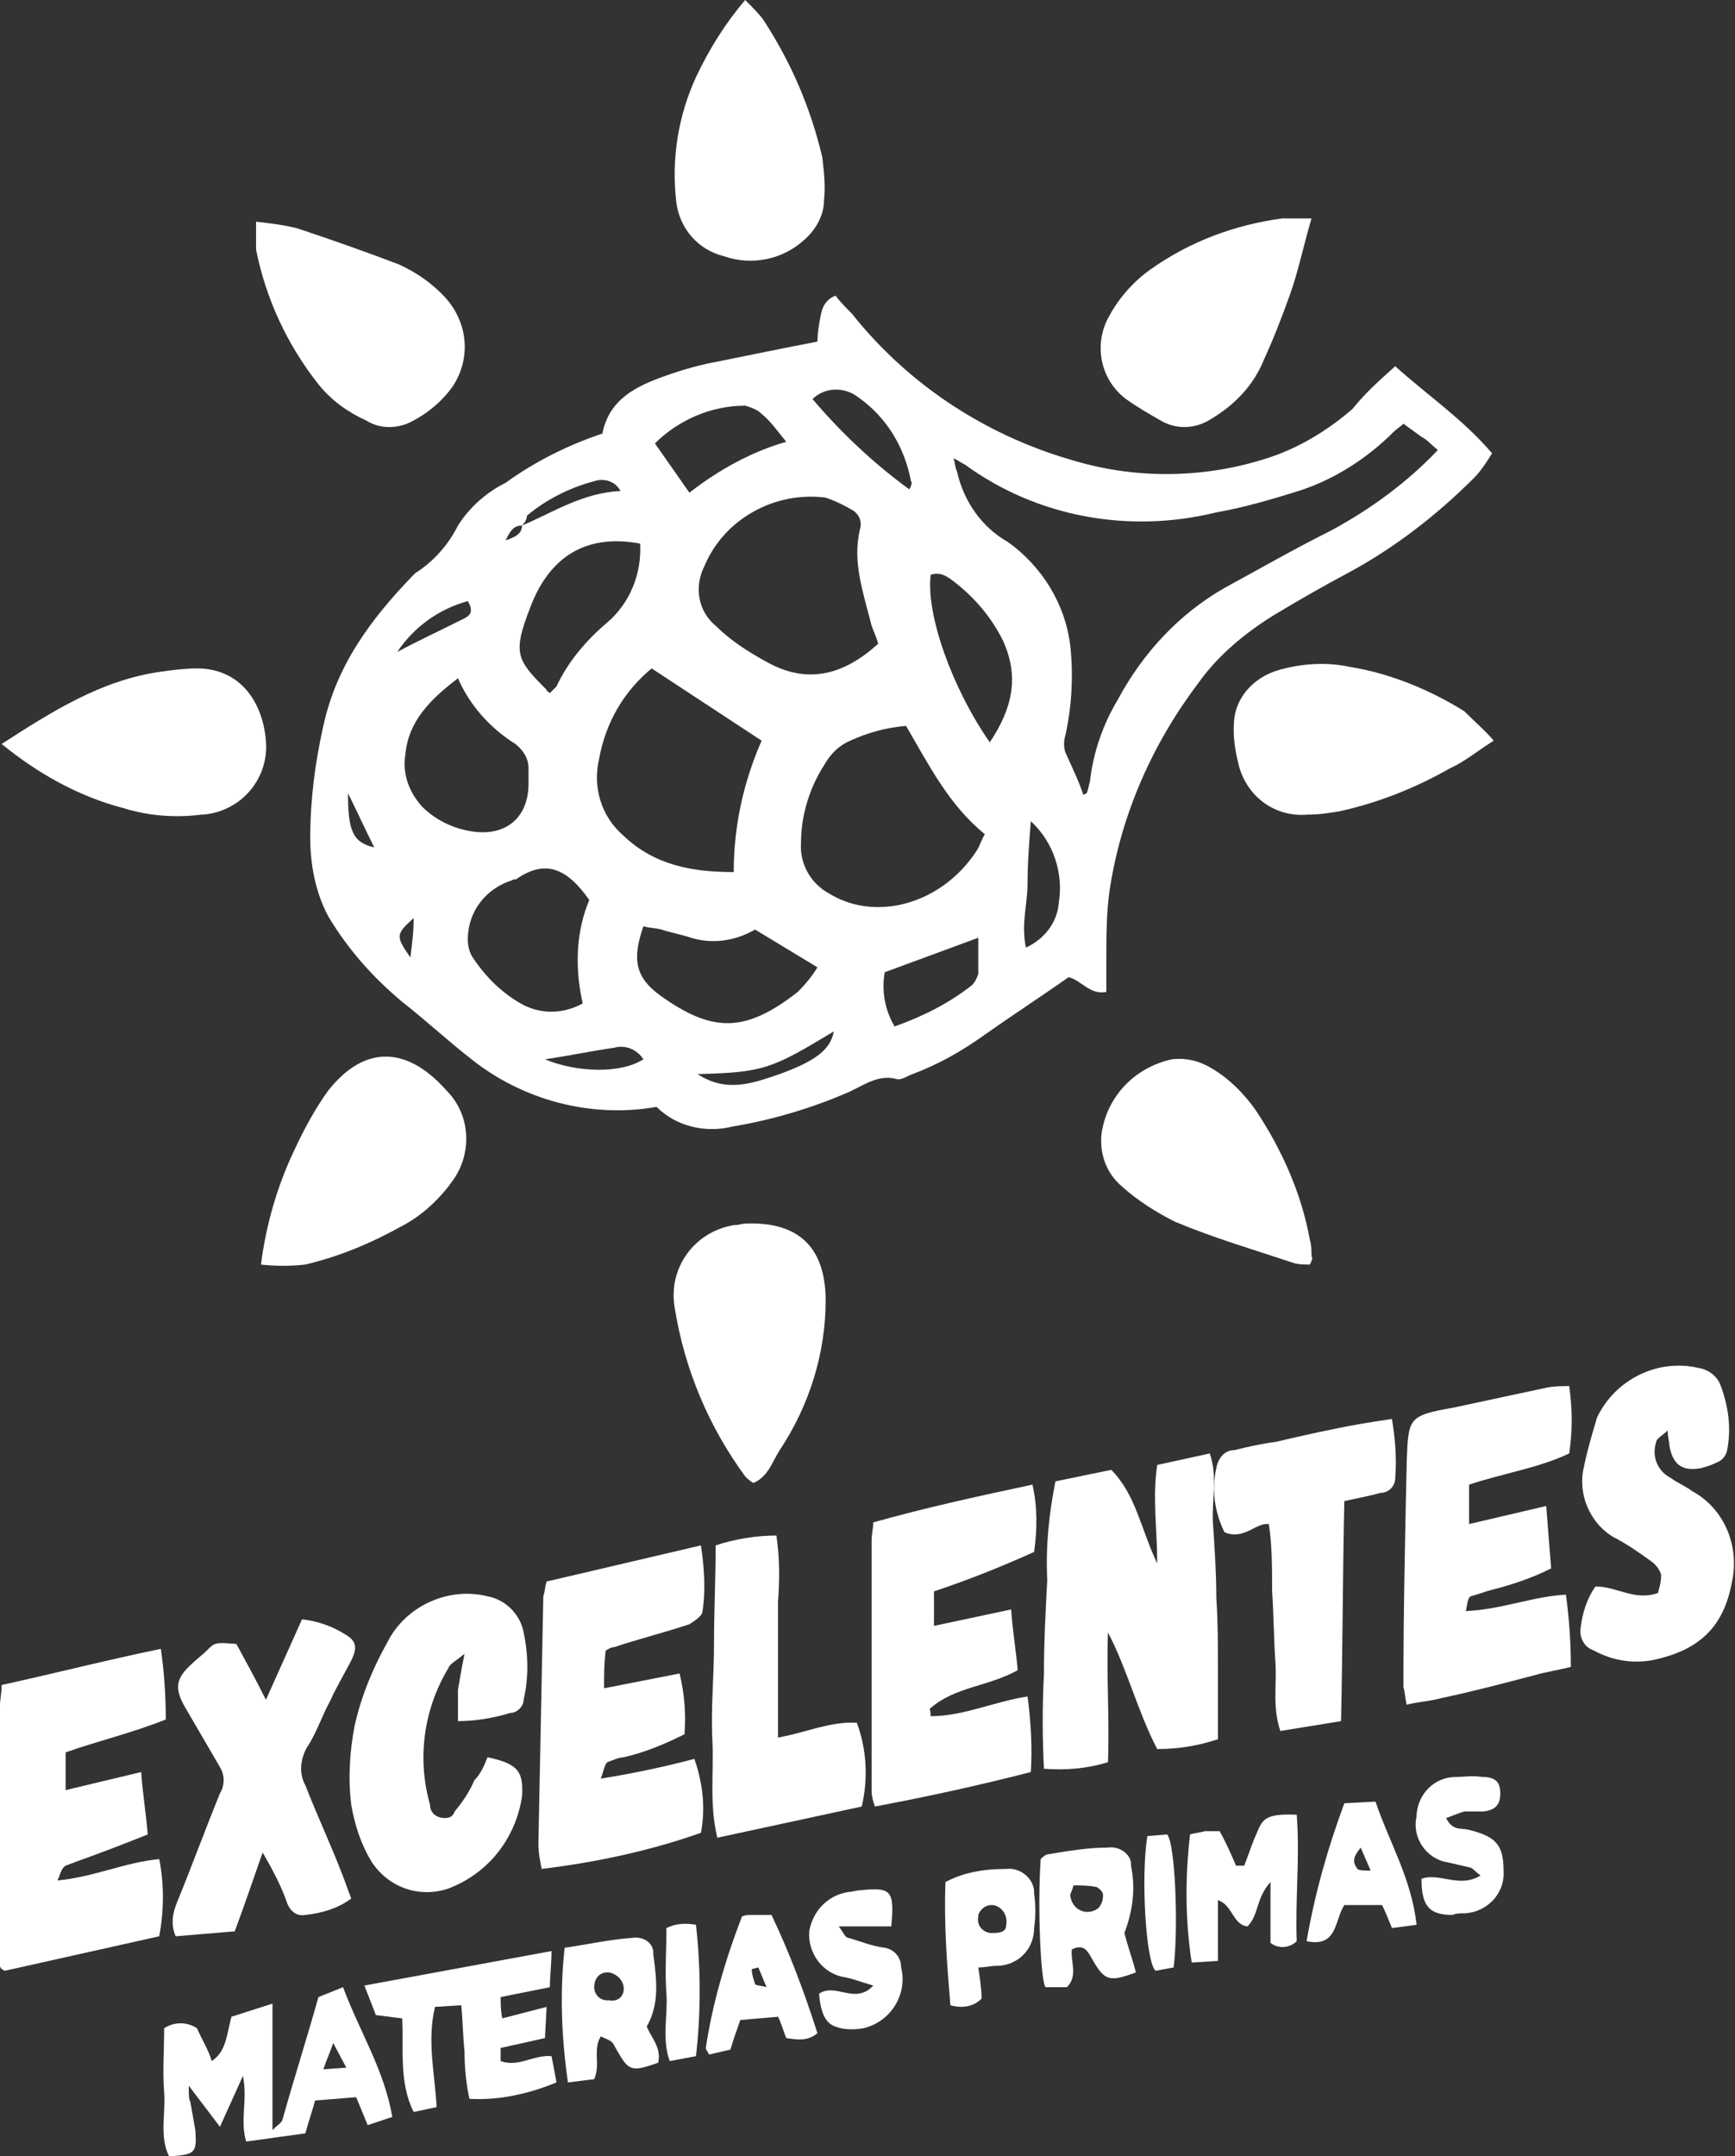
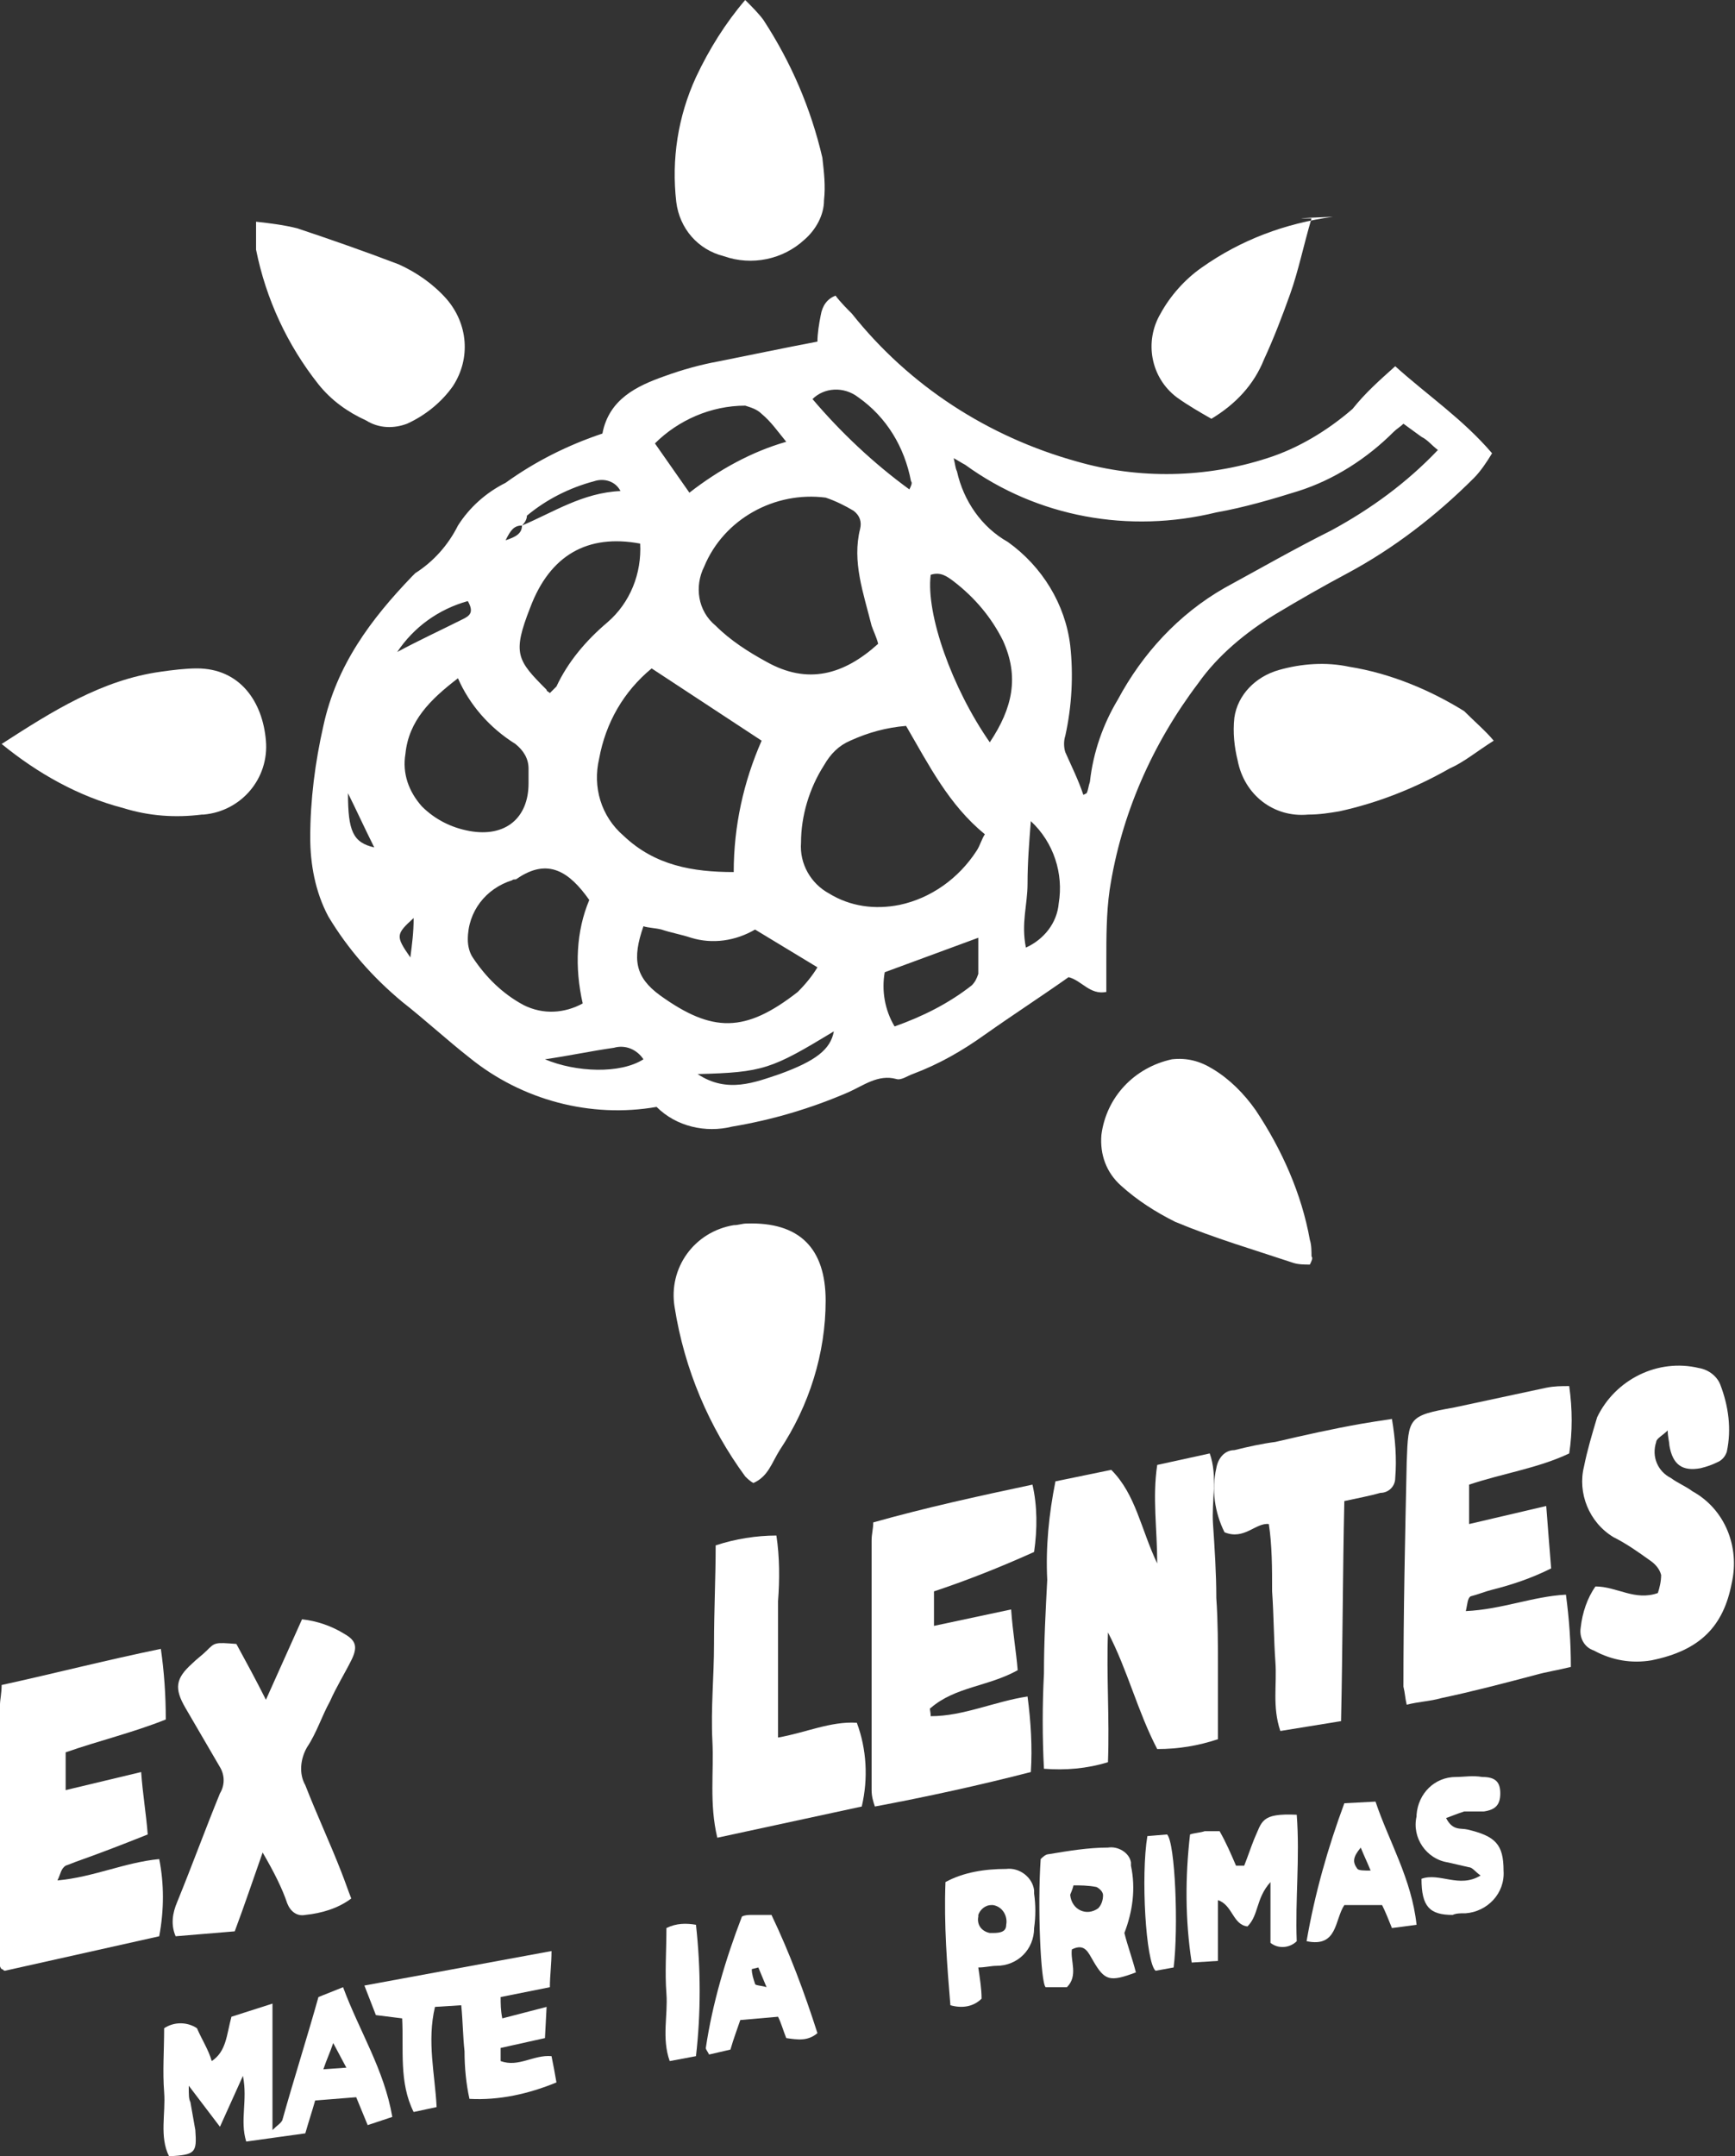
<svg xmlns="http://www.w3.org/2000/svg" xmlns:xlink="http://www.w3.org/1999/xlink" version="1.1" id="Capa_1" x="0px" y="0px" viewBox="0 0 105.7 131.3" style="enable-background:new 0 0 105.7 131.3;" xml:space="preserve">
  <rect x="0" y="0" width="105.7" height="131.3" fill="#333333" stroke="none" />
  <style type="text/css">
	.st0{clip-path:url(#SVGID_00000167368495728171546250000004161704685412201356_);}
	.st1{fill:#FFFFFF;}
	.st2{clip-path:url(#SVGID_00000039837360608468213250000008006321713934257852_);}
	.st3{clip-path:url(#SVGID_00000163768813155873886830000017325212952173987466_);}
	.st4{clip-path:url(#SVGID_00000103954515278258489980000002983735822652184725_);}
	.st5{clip-path:url(#SVGID_00000114765226045716336590000015861804610630563232_);}
</style>
  <g>
    <defs>
      <rect id="SVGID_1_" width="105.7" height="131.3" />
    </defs>
    <clipPath id="SVGID_00000035501294559050484050000003034203929319957422_">
      <use xlink:href="#SVGID_1_" style="overflow:visible;" />
    </clipPath>
    <g id="Grupo_18" transform="translate(0 0)" style="clip-path:url(#SVGID_00000035501294559050484050000003034203929319957422_);">
      <path id="Trazado_57" class="st1" d="M85,22.3c2,1.8,4.1,3.2,5.9,5.3c-0.3,0.5-0.7,1.1-1.1,1.5c-2.3,2.3-4.9,4.3-7.7,5.8    c-1.5,0.8-2.9,1.6-4.4,2.5c-1.8,1.1-3.5,2.5-4.7,4.2c-2.8,3.7-4.7,8-5.4,12.6c-0.2,1.4-0.2,2.9-0.2,4.3c0,0.6,0,1.3,0,1.9    c-1,0.2-1.5-0.7-2.3-0.9c-1.7,1.2-3.4,2.3-5.1,3.5c-1.4,1-2.8,1.8-4.4,2.4c-0.3,0.1-0.7,0.4-1,0.3c-1.1-0.3-2,0.4-2.9,0.8    c-2.3,1-4.7,1.7-7.1,2.1c-1.6,0.4-3.4,0-4.6-1.2c-4,0.7-8.2-0.4-11.4-3c-1.4-1.1-2.7-2.3-4.1-3.4c-1.8-1.5-3.3-3.2-4.5-5.2    c-0.8-1.5-1.1-3.2-1.1-4.8c0-2.3,0.3-4.6,0.8-6.8c0.8-3.7,2.9-6.5,5.4-9.1c0.1-0.1,0.2-0.2,0.2-0.2c1.1-0.7,2-1.7,2.6-2.9    c0.7-1.1,1.7-2,2.9-2.6c1.8-1.3,3.8-2.3,5.9-3c0.4-2.1,2.1-2.9,3.8-3.5c1.1-0.4,2.2-0.7,3.3-0.9c2-0.4,3.9-0.8,6-1.2    c0-0.5,0.1-1.1,0.2-1.6c0.1-0.6,0.4-1,0.9-1.2c0.3,0.4,0.7,0.8,1,1.1c3.5,4.4,8.3,7.5,13.7,9c3.8,1.1,7.9,1,11.6-0.2    c1.9-0.6,3.7-1.7,5.2-3C83.2,23.9,84,23.2,85,22.3 M31.8,32c1.9-0.8,3.7-2,6-2.1c-0.3-0.6-1-0.8-1.6-0.6c-1.5,0.4-2.9,1.1-4.1,2.1    C32.1,31.6,32,31.8,31.8,32c-0.5,0-0.7,0.3-1,0.9C31.4,32.7,31.8,32.5,31.8,32 M66,48.4c0.2-0.1,0.2-0.1,0.2-0.1    c0.1-0.2,0.1-0.4,0.2-0.7c0.2-1.8,0.8-3.5,1.7-5c1.5-2.8,3.7-5.2,6.5-6.8c2.2-1.2,4.3-2.4,6.5-3.5c2.4-1.3,4.6-2.9,6.5-4.9    c-0.4-0.3-0.6-0.6-1-0.8c-0.4-0.3-0.7-0.5-1.1-0.8c-0.2,0.2-0.4,0.3-0.6,0.5c-1.6,1.6-3.6,2.9-5.8,3.6c-1.6,0.5-3.3,1-5,1.3    c-5.3,1.3-10.9,0.3-15.3-2.9c-0.2-0.1-0.5-0.3-0.7-0.4c0.1,0.4,0.1,0.6,0.2,0.8c0.4,1.8,1.5,3.4,3.1,4.3c2.1,1.5,3.5,3.8,3.8,6.3    c0.2,1.8,0.1,3.7-0.3,5.5c-0.1,0.3-0.1,0.7,0,1C65.3,46.7,65.7,47.5,66,48.4 M53.5,39.2c-0.1-0.4-0.3-0.8-0.4-1.1    c-0.5-2-1.2-3.9-0.7-5.9c0.1-0.4,0-0.8-0.4-1.1c-0.5-0.3-1.1-0.6-1.7-0.8c-3.1-0.4-6.2,1.3-7.4,4.2c-0.6,1.2-0.4,2.7,0.7,3.6    c0.9,0.9,2,1.6,3.1,2.2C49.2,41.7,51.4,41.1,53.5,39.2 M55.2,44.2c-1.2,0.1-2.3,0.4-3.4,0.9c-0.7,0.3-1.2,0.8-1.6,1.5    c-0.9,1.4-1.4,3.1-1.4,4.7c-0.1,1.3,0.6,2.5,1.7,3.1c1.3,0.8,2.8,1,4.3,0.7c1.9-0.4,3.6-1.6,4.7-3.3c0.2-0.3,0.3-0.7,0.5-1    C57.8,49,56.6,46.6,55.2,44.2 M39.7,40.7c-1.7,1.4-2.8,3.3-3.2,5.5c-0.4,1.7,0.1,3.5,1.5,4.7c1.9,1.8,4.2,2.2,6.7,2.2    c0-2.8,0.6-5.5,1.7-8L39.7,40.7 M35.9,54.8c-1.2-1.7-2.5-2.6-4.4-1.3c-0.1,0.1-0.2,0-0.3,0.1c-1.6,0.5-2.7,1.9-2.7,3.6    c0,0.4,0.1,0.8,0.3,1.1c0.8,1.2,1.8,2.2,3.1,2.9c1.2,0.6,2.5,0.5,3.6-0.1C35,58.9,35.1,56.7,35.9,54.8 M27.9,41.3    c-1.7,1.3-3,2.6-3.2,4.6c-0.2,1.2,0.2,2.3,1,3.2c0.8,0.8,1.8,1.3,2.9,1.5c2.2,0.4,3.6-0.8,3.6-2.9c0-0.3,0-0.6,0-0.9    c0-0.6-0.3-1.1-0.8-1.5C29.8,44.3,28.6,42.9,27.9,41.3 M46,56.6c-1.2,0.7-2.6,0.9-3.9,0.5c-0.6-0.2-1.2-0.3-1.8-0.5    c-0.4-0.1-0.8-0.1-1.1-0.2c-0.7,2-0.5,3.1,1,4.2c3.2,2.3,5.2,2.3,8.4-0.2c0.5-0.5,0.9-1,1.2-1.5L46,56.6 M33.5,42.2    c0.1-0.1,0.3-0.3,0.4-0.4c0.7-1.5,1.8-2.8,3.1-3.9c1.4-1.2,2.1-3,2-4.8c-3.2-0.6-5.5,0.7-6.7,3.9c-1.1,2.8-0.8,3.2,1,5    C33.3,42.1,33.4,42.1,33.5,42.2 M60.3,45.2c1.4-2.1,1.8-4,0.8-6.2c-0.7-1.4-1.7-2.6-3-3.6c-0.4-0.3-0.8-0.6-1.4-0.4    C56.4,37.4,58,41.9,60.3,45.2 M39.9,27l2.1,3c1.8-1.4,3.8-2.5,5.9-3.1c-0.5-0.6-0.9-1.2-1.5-1.7c-0.3-0.3-0.7-0.4-1-0.5    C43.3,24.7,41.3,25.6,39.9,27 M53.9,59.2c-0.2,1.1,0,2.3,0.6,3.3c1.7-0.6,3.3-1.4,4.7-2.5c0.2-0.2,0.3-0.4,0.4-0.7    c0-0.7,0-1.5,0-2.2L53.9,59.2 M49.5,24.3c1.7,2,3.7,3.9,5.9,5.5c0.1-0.2,0.2-0.4,0.1-0.5c-0.4-2.1-1.5-3.9-3.2-5.1    C51.4,23.5,50.2,23.6,49.5,24.3 M62.5,57.7c1.1-0.5,1.9-1.5,2-2.7c0.3-1.8-0.3-3.7-1.7-5c-0.1,1.3-0.2,2.5-0.2,3.8    S62.2,56.2,62.5,57.7 M50.8,62.8c-3.8,2.3-4.3,2.5-8.3,2.6c1.8,1.2,3.5,0.5,5,0C49.7,64.6,50.6,63.9,50.8,62.8 M39.2,64.5    c-0.4-0.6-1.1-0.9-1.8-0.7c-1.4,0.2-2.8,0.5-4.2,0.7C35.1,65.3,37.8,65.4,39.2,64.5 M24.2,39.7c1.3-0.7,2.6-1.3,4-2    c0.4-0.2,0.7-0.4,0.3-1.1C26.7,37.1,25.2,38.2,24.2,39.7 M22.8,51.6c-0.6-1.2-1.1-2.3-1.6-3.3C21.2,50.6,21.5,51.3,22.8,51.6     M25.2,55.9c-1.1,1-1.1,1.1-0.2,2.4C25.1,57.5,25.2,56.8,25.2,55.9" />
      <path id="Trazado_58" class="st1" d="M70.5,89.2l3.2-0.7c0.5,1.4,0.1,2.9,0.2,4.3c0.1,1.5,0.2,3,0.2,4.5c0.1,1.4,0.1,2.9,0.1,4.3    s0,2.9,0,4.3c-1.2,0.4-2.4,0.6-3.7,0.6c-1.2-2.3-1.8-4.8-3-7.1c-0.1,2.6,0.1,5.2,0,7.9c-1.3,0.4-2.6,0.5-3.9,0.4    c-0.1-1.9-0.1-3.9,0-5.8c0-1.9,0.1-3.8,0.2-5.7c-0.1-2,0.1-4,0.5-6l3.4-0.7c1.5,1.5,1.8,3.6,2.8,5.7    C70.5,93.1,70.2,91.2,70.5,89.2" />
-       <path id="Trazado_59" class="st1" d="M33.3,96.3l9.4-2.2c0.2,1.3,0.3,2.7,0.1,4c0,0.3-0.5,0.6-0.8,0.8c-1.5,0.5-3.1,0.9-4.6,1.4    c-0.2,0-0.3,0.1-0.5,0.2c-0.1,0.8-0.1,1.5-0.1,2.3l4.6-0.9c0.3,1.2,0.4,2.5,0.3,3.7c-1.2,0.6-2.4,1.1-3.7,1.4    c-0.3,0-0.7,0.2-1,0.3c-0.2,0.2-0.2,0.5-0.4,1c1.9-0.3,3.8-0.7,5.7-1.2c0.5,1.4,0.7,3,0.4,4.5c-3.1,1.1-6.4,1.8-9.7,2.2    c-0.1-0.5-0.2-1-0.2-1.5c0.1-5,0.2-10,0.3-15.1C33.2,96.9,33.2,96.6,33.3,96.3" />
      <path id="Trazado_60" class="st1" d="M3.5,114.5c2.2-0.2,4.1-1.1,6.2-1.3c0.3,1.5,0.3,3.1,0,4.7L0.3,120c-0.1,0-0.1-0.1-0.2-0.1    c0,0-0.1-0.1-0.1-0.2c0-5.3,0-10.6,0-15.9c0-0.3,0.1-0.7,0.1-1.2c3.2-0.7,6.3-1.5,9.7-2.2c0.2,1.4,0.3,2.8,0.3,4.3    c-2,0.8-4.1,1.3-6.1,2v2.3l4.6-1.1c0.1,1.4,0.3,2.5,0.4,3.8c-1.5,0.6-2.8,1.1-4.2,1.6c-0.3,0.1-0.5,0.2-0.8,0.3    C3.7,113.8,3.7,114.1,3.5,114.5" />
      <path id="Trazado_61" class="st1" d="M89.5,90.4v2.4l4.7-1.1c0.1,1.4,0.2,2.5,0.3,3.8c-1.2,0.6-2.4,1-3.6,1.3    c-0.4,0.1-0.9,0.3-1.3,0.4c-0.2,0.1-0.2,0.5-0.3,0.9c2.2-0.1,4.1-0.9,6.1-1c0.2,1.5,0.3,2.9,0.3,4.4c-0.8,0.2-1.5,0.3-2.2,0.5    c-1.9,0.5-3.8,1-5.7,1.4c-0.7,0.2-1.3,0.2-2.1,0.4c-0.1-0.4-0.1-0.7-0.2-1.1c0-4.6,0.1-9.1,0.2-13.7c0.1-2.7,0.1-2.8,2.9-3.3    c1.9-0.4,3.7-0.8,5.6-1.2c0.5-0.1,0.9-0.1,1.4-0.1c0.2,1.4,0.2,2.8,0,4.1C93.7,89.4,91.6,89.7,89.5,90.4" />
      <path id="Trazado_62" class="st1" d="M56.9,96.9V99l4.7-1c0.1,1.4,0.3,2.5,0.4,3.7c-1.8,1-3.8,1-5.3,2.3c-0.1,0,0,0.2,0,0.5    c2,0,3.9-0.9,5.9-1.2c0.2,1.5,0.3,3.1,0.2,4.6c-3.1,0.8-6.3,1.5-9.5,2.1c-0.1-0.3-0.2-0.6-0.2-1c0-5.1,0-10.1,0-15.2    c0-0.4,0.1-0.7,0.1-1.1c3.2-0.9,6.4-1.6,9.7-2.3c0.3,1.3,0.3,2.7,0.1,4.1C61,95.4,59,96.2,56.9,96.9" />
-       <path id="Trazado_63" class="st1" d="M29.7,107c1.9,0.4,2.2,0.9,2.1,2.4c-0.4,2.6-2.1,4.7-4.5,5.6c-1.8,0.6-3.7-0.1-4.7-1.7    c-0.6-1-1-2.2-1.2-3.4c-0.2-1.6-0.1-3.2,0.2-4.8c0.4-1.8,1.1-3.5,2-5.1c1.1-2.2,3.7-3.4,6.1-2.8c1.1,0.2,2,1.1,2.2,2.2    c0.3,1.4,0.3,2.8,0,4.1c0,0.4-0.4,0.8-0.8,0.8c-1,0.3-2.1,0.5-3.2,0.5c0-0.7,0-1.3,0-1.9c0.1-0.6,0.2-1.2,0.4-2.2    c-0.6,0.5-0.9,0.6-1,0.9c-1.5,2.5-1.9,5.5-1.1,8.3c0,0.5,0.4,0.8,0.9,0.8c0.3,0,0.5-0.1,0.6-0.4c0.5-0.6,0.9-1.2,1.2-1.9    C29.3,108,29.5,107.5,29.7,107" />
      <path id="Trazado_64" class="st1" d="M16,112.8c-0.6,1.7-1.1,3.2-1.7,4.8l-3.6,0.3c-0.3-0.7-0.2-1.4,0.1-2.1    c0.9-2.2,1.7-4.4,2.6-6.6c0.3-0.5,0.3-1.1,0-1.6c-0.7-1.2-1.4-2.4-2.1-3.6c-0.7-1.2-0.6-1.8,0.4-2.7c0.3-0.3,0.6-0.5,0.9-0.8    c0.5-0.5,0.5-0.5,1.8-0.4c0.6,1.1,1.2,2.2,1.8,3.4l2.2-4.9c0.9,0.1,1.8,0.4,2.6,0.9c0.7,0.4,0.8,0.8,0.4,1.6    c-0.4,0.8-0.9,1.6-1.3,2.5c-0.5,0.9-0.8,1.9-1.4,2.8c-0.4,0.7-0.5,1.6-0.1,2.3c0.7,1.8,1.5,3.5,2.2,5.3c0.2,0.5,0.4,1.1,0.6,1.6    c-0.8,0.6-1.8,0.9-2.8,1c-0.5,0.1-0.9-0.2-1.1-0.7C17.2,115,16.7,114,16,112.8" />
      <path id="Trazado_65" class="st1" d="M97.2,96.6c1.3,0,2.4,0.9,3.8,0.4c0.1-0.3,0.2-0.7,0.2-1.1c-0.1-0.4-0.4-0.7-0.7-0.9    c-0.7-0.5-1.4-1-2.2-1.4c-1.5-0.9-2.2-2.7-1.8-4.3c0.2-1,0.5-2,0.8-3c1.1-2.3,3.7-3.6,6.2-3c0.6,0.1,1.1,0.5,1.3,1    c0.5,1.3,0.7,2.7,0.4,4.1c-0.1,0.3-0.3,0.5-0.5,0.6c-0.4,0.2-0.7,0.3-1.1,0.4c-1.1,0.2-1.7-0.2-1.9-1.4c0-0.2-0.1-0.5-0.1-0.9    c-0.3,0.3-0.7,0.5-0.7,0.7c-0.3,0.9,0.1,1.8,0.9,2.2c0.4,0.3,0.9,0.5,1.3,0.8c2,1.1,2.9,3.4,2.4,5.6c-0.5,2.6-1.9,4.1-4.9,4.7    c-1.2,0.2-2.4,0-3.5-0.6c-0.6-0.2-0.9-0.8-0.8-1.4C96.4,98.2,96.7,97.3,97.2,96.6" />
      <path id="Trazado_66" class="st1" d="M74.6,93.3c-0.6-1.2-0.8-2.6-0.5-3.9c0.1-0.6,0.5-1.1,1.1-1.1c0.8-0.2,1.7-0.4,2.5-0.5    c1.7-0.4,3.5-0.8,5.2-1.1c0.6-0.1,1.2-0.2,1.9-0.3c0.2,1.2,0.3,2.4,0.2,3.6c0,0.5-0.4,0.9-0.9,0.9c-0.7,0.2-1.3,0.3-2.2,0.5    c-0.1,4.4-0.1,8.9-0.2,13.4l-3.7,0.6c-0.5-1.5-0.2-2.8-0.3-4.2c-0.1-1.4-0.1-2.9-0.2-4.3c0-1.4,0-2.8-0.2-4.1    C76.5,92.7,75.8,93.8,74.6,93.3" />
      <path id="Trazado_67" class="st1" d="M45.9,90.3c-0.2-0.1-0.4-0.3-0.5-0.4c-2.2-3-3.7-6.5-4.3-10.3c-0.4-2.4,1.2-4.6,3.6-5    c0.3,0,0.5-0.1,0.8-0.1c3.2-0.1,4.8,1.5,4.8,4.7c0,3.2-1,6.4-2.8,9.1C47,89.1,46.8,89.9,45.9,90.3" />
-       <path id="Trazado_68" class="st1" d="M15.9,77c0.3-2.4,1-4.8,2-6.9c0.6-1.3,1.3-2.6,2.1-3.7c2.3-2.9,4.9-2.6,7.2,0    c1.5,1.5,1.6,3.9,0.3,5.6c-0.8,1.1-1.9,2.1-3.1,2.7c-1.8,1-3.7,1.8-5.8,2.3C17.7,77.1,16.8,77.1,15.9,77" />
      <path id="Trazado_69" class="st1" d="M0.1,45.3c3.1-2,6.1-3.9,9.7-4.4c0.7-0.1,1.5-0.2,2.2-0.2c2.6,0,4,2,4.2,4.4    c0.2,2.3-1.5,4.3-3.8,4.5c0,0,0,0-0.1,0c-1.6,0.2-3.2,0.1-4.8-0.4C4.8,48.5,2.3,47.1,0.1,45.3" />
      <path id="Trazado_70" class="st1" d="M79.8,77c-0.3,0-0.7,0-1-0.1c-2.4-0.8-4.8-1.5-7.2-2.5c-1.2-0.6-2.3-1.3-3.3-2.2    c-0.9-0.8-1.3-1.9-1.2-3.1c0.3-2.3,2-4.1,4.3-4.6c0.9-0.1,1.7,0.1,2.5,0.6c1,0.6,1.9,1.5,2.6,2.5c1.6,2.4,2.8,5.1,3.3,7.9    c0.1,0.3,0.1,0.7,0.1,1C80,76.6,79.9,76.8,79.8,77" />
      <path id="Trazado_71" class="st1" d="M45.4,0c0.4,0.4,0.8,0.8,1.1,1.2c1.7,2.6,2.9,5.4,3.6,8.4c0.1,0.9,0.2,1.7,0.1,2.6    c0,0.9-0.5,1.8-1.2,2.4c-1.3,1.2-3.2,1.6-4.9,1c-1.6-0.4-2.7-1.7-2.9-3.3c-0.3-2.6,0.1-5.2,1.2-7.6C43.2,3,44.2,1.4,45.4,0" />
-       <path id="Trazado_72" class="st1" d="M79.9,13.3c-0.5,1.7-0.8,3.2-1.3,4.6c-0.5,1.4-1,2.7-1.6,4c-0.6,1.5-1.7,2.7-3.2,3.6    c-0.9,0.6-2.1,0.7-3.1,0.1c-0.7-0.4-1.4-0.8-2.1-1.3c-1.6-1.2-2-3.4-1-5.1c0.6-1.1,1.5-2.1,2.5-2.8c2.4-1.7,5.1-2.7,8-3.1    C78.7,13.3,79.1,13.3,79.9,13.3" />
+       <path id="Trazado_72" class="st1" d="M79.9,13.3c-0.5,1.7-0.8,3.2-1.3,4.6c-0.5,1.4-1,2.7-1.6,4c-0.6,1.5-1.7,2.7-3.2,3.6    c-0.7-0.4-1.4-0.8-2.1-1.3c-1.6-1.2-2-3.4-1-5.1c0.6-1.1,1.5-2.1,2.5-2.8c2.4-1.7,5.1-2.7,8-3.1    C78.7,13.3,79.1,13.3,79.9,13.3" />
      <path id="Trazado_73" class="st1" d="M15.6,13.5c0.9,0.1,1.7,0.2,2.5,0.4c2.1,0.7,4.1,1.4,6.2,2.2c1.1,0.5,2.1,1.2,2.9,2.1    c1.3,1.5,1.5,3.6,0.4,5.3c-0.7,1-1.7,1.8-2.8,2.3c-0.8,0.3-1.7,0.3-2.5-0.2c-1.1-0.5-2.1-1.2-2.9-2.2c-1.9-2.4-3.2-5.2-3.8-8.2    C15.6,14.6,15.6,14,15.6,13.5" />
      <path id="Trazado_74" class="st1" d="M91,45.1c-1.1,0.7-1.8,1.3-2.7,1.7c-2.1,1.2-4.4,2.1-6.7,2.6c-0.6,0.1-1.2,0.2-1.9,0.2    c-2.1,0.2-3.9-1.2-4.3-3.3c-0.2-0.8-0.3-1.7-0.2-2.6c0.2-1.4,1.3-2.5,2.7-2.9c1.4-0.4,2.9-0.5,4.3-0.2c2.5,0.4,4.9,1.4,7,2.7    C89.9,44,90.5,44.5,91,45.1" />
      <path id="Trazado_75" class="st1" d="M43.6,94.1c1.2-0.4,2.5-0.6,3.7-0.6c0.2,1.3,0.2,2.7,0.1,4c0,1.4,0,2.8,0,4.2    c0,1.3,0,2.6,0,4.1c1.7-0.3,3.2-1,4.8-0.9c0.6,1.6,0.7,3.4,0.3,5.1l-8.8,1.9c-0.5-2.1-0.2-4-0.3-5.9c-0.1-2,0.1-3.9,0.1-5.9    S43.6,96,43.6,94.1" />
      <path id="Trazado_76" class="st1" d="M12.9,125.5c0.9-0.6,0.9-1.6,1.2-2.7l2.5-0.8v7.7c0.3-0.3,0.5-0.4,0.6-0.6    c0.7-2.5,1.5-5,2.2-7.5l1.5-0.6c1,2.7,2.5,5,3,7.9l-1.5,0.5l-0.7-1.7l-2.5,0.2c-0.2,0.7-0.4,1.3-0.6,2l-3.6,0.5    c-0.4-1.3,0.1-2.5-0.2-4c-0.5,1.1-0.9,2-1.4,3.1l-1.9-2.5c0,0.6,0,0.8,0.1,1c0.1,0.6,0.2,1.1,0.3,1.7c0.1,1.4,0,1.5-1.6,1.6    c-0.6-1.2-0.2-2.6-0.3-3.9c-0.1-1.3,0-2.5,0-3.9c0.6-0.4,1.4-0.4,2,0C12.3,124.2,12.7,124.8,12.9,125.5 M21.1,125.9l-0.8-1.5    c-0.2,0.6-0.4,1-0.6,1.6L21.1,125.9" />
      <path id="Trazado_77" class="st1" d="M33.2,124.1l-2.7,0.6c0,0.2,0,0.5,0,0.8c1.1,0.4,2-0.4,3.1-0.3c0.1,0.5,0.2,1,0.3,1.6    c-1.7,0.7-3.5,1.1-5.3,1c-0.2-0.9-0.3-1.9-0.3-2.9c-0.1-0.9-0.1-1.8-0.2-2.8l-1.6,0.1c-0.5,2.1,0,4.1,0.1,6.1l-1.4,0.3    c-0.9-1.8-0.6-3.8-0.7-5.7l-1.6-0.2l-0.7-1.8l11.4-2.1c0,0.8-0.1,1.5-0.1,2.2l-3,0.6c0,0.4,0,0.8,0.1,1.3l2.7-0.7L33.2,124.1z" />
      <path id="Trazado_78" class="st1" d="M75.8,113.6c0.2-0.5,0.4-1.1,0.6-1.6c0.5-1.1,0.4-1.6,2.6-1.5c0.2,2.6-0.1,5.2,0,7.7    c-0.4,0.4-1.1,0.5-1.6,0.1v-3.7c-0.9,1-0.7,2-1.4,2.7c-0.9-0.1-0.9-1.3-1.8-1.6v3.7l-1.6,0.1c-0.4-2.6-0.4-5.2-0.1-7.8    c0.3-0.1,0.6-0.1,0.9-0.2c0.3,0,0.6,0,0.9,0c0.4,0.7,0.7,1.4,1,2.1L75.8,113.6" />
-       <path id="Trazado_79" class="st1" d="M34.4,118.6c1.4-0.2,2.7-0.5,4.1-0.6c0.6-0.1,1.2,0.2,1.3,0.8c0,0.1,0,0.1,0,0.2    c0.2,1.5,0.4,3-0.4,4.4c0.3,0.7,0.9,1.3,0.7,2.2c-1.7,0.6-1.8,0.5-2.6-0.9c-0.2-0.4-0.2-0.4-0.9-0.7c-0.5,0.8,0,1.7-0.4,2.6    l-1.6,0.2C34.2,124,34.1,121.3,34.4,118.6 M38,121.1c0-0.5-0.4-0.9-0.9-1c0,0-0.1,0-0.1,0c-0.5,0-0.8,0.4-0.8,0.9c0,0,0,0,0,0    c0,0.4,0.3,0.8,0.8,0.8c0,0,0.1,0,0.1,0C37.6,121.9,38,121.6,38,121.1" />
      <path id="Trazado_80" class="st1" d="M65,121h-1.3c-0.3-0.3-0.5-4.9-0.3-7.8c0.1-0.1,0.3-0.3,0.5-0.3c1.2-0.2,2.4-0.4,3.6-0.4    c0.6-0.1,1.3,0.3,1.4,0.9c0,0.1,0,0.2,0,0.2c0.3,1.4,0.1,2.8-0.4,4.1c0.2,0.8,0.5,1.6,0.7,2.4c-1.6,0.6-1.9,0.5-2.6-0.7    c-0.3-0.5-0.5-1.1-1.3-0.7C65.2,119.4,65.7,120.3,65,121 M65.4,114.8c-0.1,0.4-0.2,0.5-0.2,0.6c0.1,0.9,1,1.3,1.7,0.8    c0.2-0.2,0.3-0.5,0.3-0.8c0-0.2-0.2-0.4-0.4-0.5C66.3,114.8,65.8,114.8,65.4,114.8" />
      <path id="Trazado_81" class="st1" d="M57.6,114.6c1.1-0.6,2.4-0.8,3.7-0.8c0.8-0.1,1.6,0.5,1.7,1.3c0,0.1,0,0.2,0,0.2    c0.1,0.7,0.1,1.4,0,2.1c0,1.3-1,2.3-2.3,2.3c-0.3,0-0.7,0.1-1.1,0.1c0.1,0.7,0.2,1.3,0.2,1.9c-0.5,0.5-1.2,0.6-1.9,0.4    C57.7,119.7,57.5,117.2,57.6,114.6 M61.3,117.2c0.1-0.5-0.2-1.1-0.8-1.2c0,0-0.1,0-0.1,0c-0.4,0-0.7,0.3-0.8,0.6c0,0,0,0.1,0,0.1    c-0.1,0.5,0.2,0.9,0.7,1c0.1,0,0.1,0,0.2,0C61,117.7,61.3,117.6,61.3,117.2" />
-       <path id="Trazado_82" class="st1" d="M54.3,117.3h-3.2c0.3,0.4,0.4,0.7,0.6,0.7c0.7,0.2,1.4,0.5,2.2,0.6c0.6,0.1,1,0.6,1,1.2    c0.4,1.6-0.6,3.3-2.3,3.7c-0.6,0.1-1.2,0.1-1.7-0.1c-0.6-0.2-0.9-0.8-1-2c1-0.7,2.2,0.7,3.3-0.5c-0.7-0.2-1.2-0.4-1.7-0.5    c-1.4-0.2-2.3-1.5-2.2-2.8c0.2-1.2,1.1-2.2,2.4-2.4c0.2,0,0.5-0.1,0.7-0.1C54.3,114.9,54.5,115.1,54.3,117.3" />
      <path id="Trazado_83" class="st1" d="M86.3,117.2l-1.5,0.2c-0.2-0.5-0.4-1-0.6-1.4h-2.3c-0.6,0.9-0.4,2.6-2.3,2.2    c0.5-2.9,1.3-5.7,2.3-8.4l1.9-0.1C84.6,112.1,86,114.4,86.3,117.2 M82.9,112.5c-0.5,0.6-0.5,0.9-0.2,1.3c0.1,0.1,0.4,0.1,0.8,0.1    C83.3,113.4,83.1,113,82.9,112.5" />
      <path id="Trazado_84" class="st1" d="M88.1,110.7c0.4,0.8,0.9,0.6,1.3,0.7c1.7,0.4,2.2,0.9,2.2,2.5c0.1,1.4-1,2.5-2.3,2.6    c0,0-0.1,0-0.1,0c-0.2,0-0.5,0-0.7,0.1c-1.4,0-1.9-0.5-1.9-2.2c1.1-0.4,2.3,0.6,3.6-0.2c-0.3-0.2-0.5-0.5-0.7-0.5    c-0.4-0.1-0.9-0.2-1.3-0.3c-1.3-0.2-2.2-1.5-1.9-2.8c0,0,0,0,0-0.1c0.1-1.3,1.1-2.3,2.4-2.3c0.5,0,1-0.1,1.6,0    c0.8,0,1.1,0.3,1.1,1s-0.3,1-1,1.1c-0.4,0-0.8,0-1.2,0C88.6,110.5,88.4,110.6,88.1,110.7" />
      <path id="Trazado_85" class="st1" d="M47.9,124.1c-0.2-0.5-0.3-0.9-0.5-1.3l-2.3,0.2c-0.2,0.6-0.4,1.1-0.6,1.8l-1.3,0.3    c-0.1-0.2-0.2-0.3-0.2-0.4c0.4-2.7,1.2-5.4,2.2-8c0.2-0.1,0.4-0.1,0.6-0.1c0.3,0,0.7,0,1.2,0c1.1,2.3,2,4.7,2.8,7.2    C49.2,124.3,48.6,124.2,47.9,124.1 M46.2,119.8l-0.4,0.1c0,0.3,0.1,0.6,0.2,0.9c0,0.1,0.4,0.1,0.7,0.2L46.2,119.8" />
      <path id="Trazado_86" class="st1" d="M42.4,125.2l-1.6,0.3c-0.5-1.4-0.1-2.8-0.2-4.1c-0.1-1.3,0-2.6,0-4c0.6-0.3,1.2-0.3,1.8-0.2    C42.7,119.9,42.7,122.6,42.4,125.2" />
      <path id="Trazado_87" class="st1" d="M69.9,111.8l1.2-0.1c0.5,0.5,0.7,5.7,0.4,8.1l-1.1,0.2C69.8,119.5,69.5,114.2,69.9,111.8" />
    </g>
  </g>
</svg>